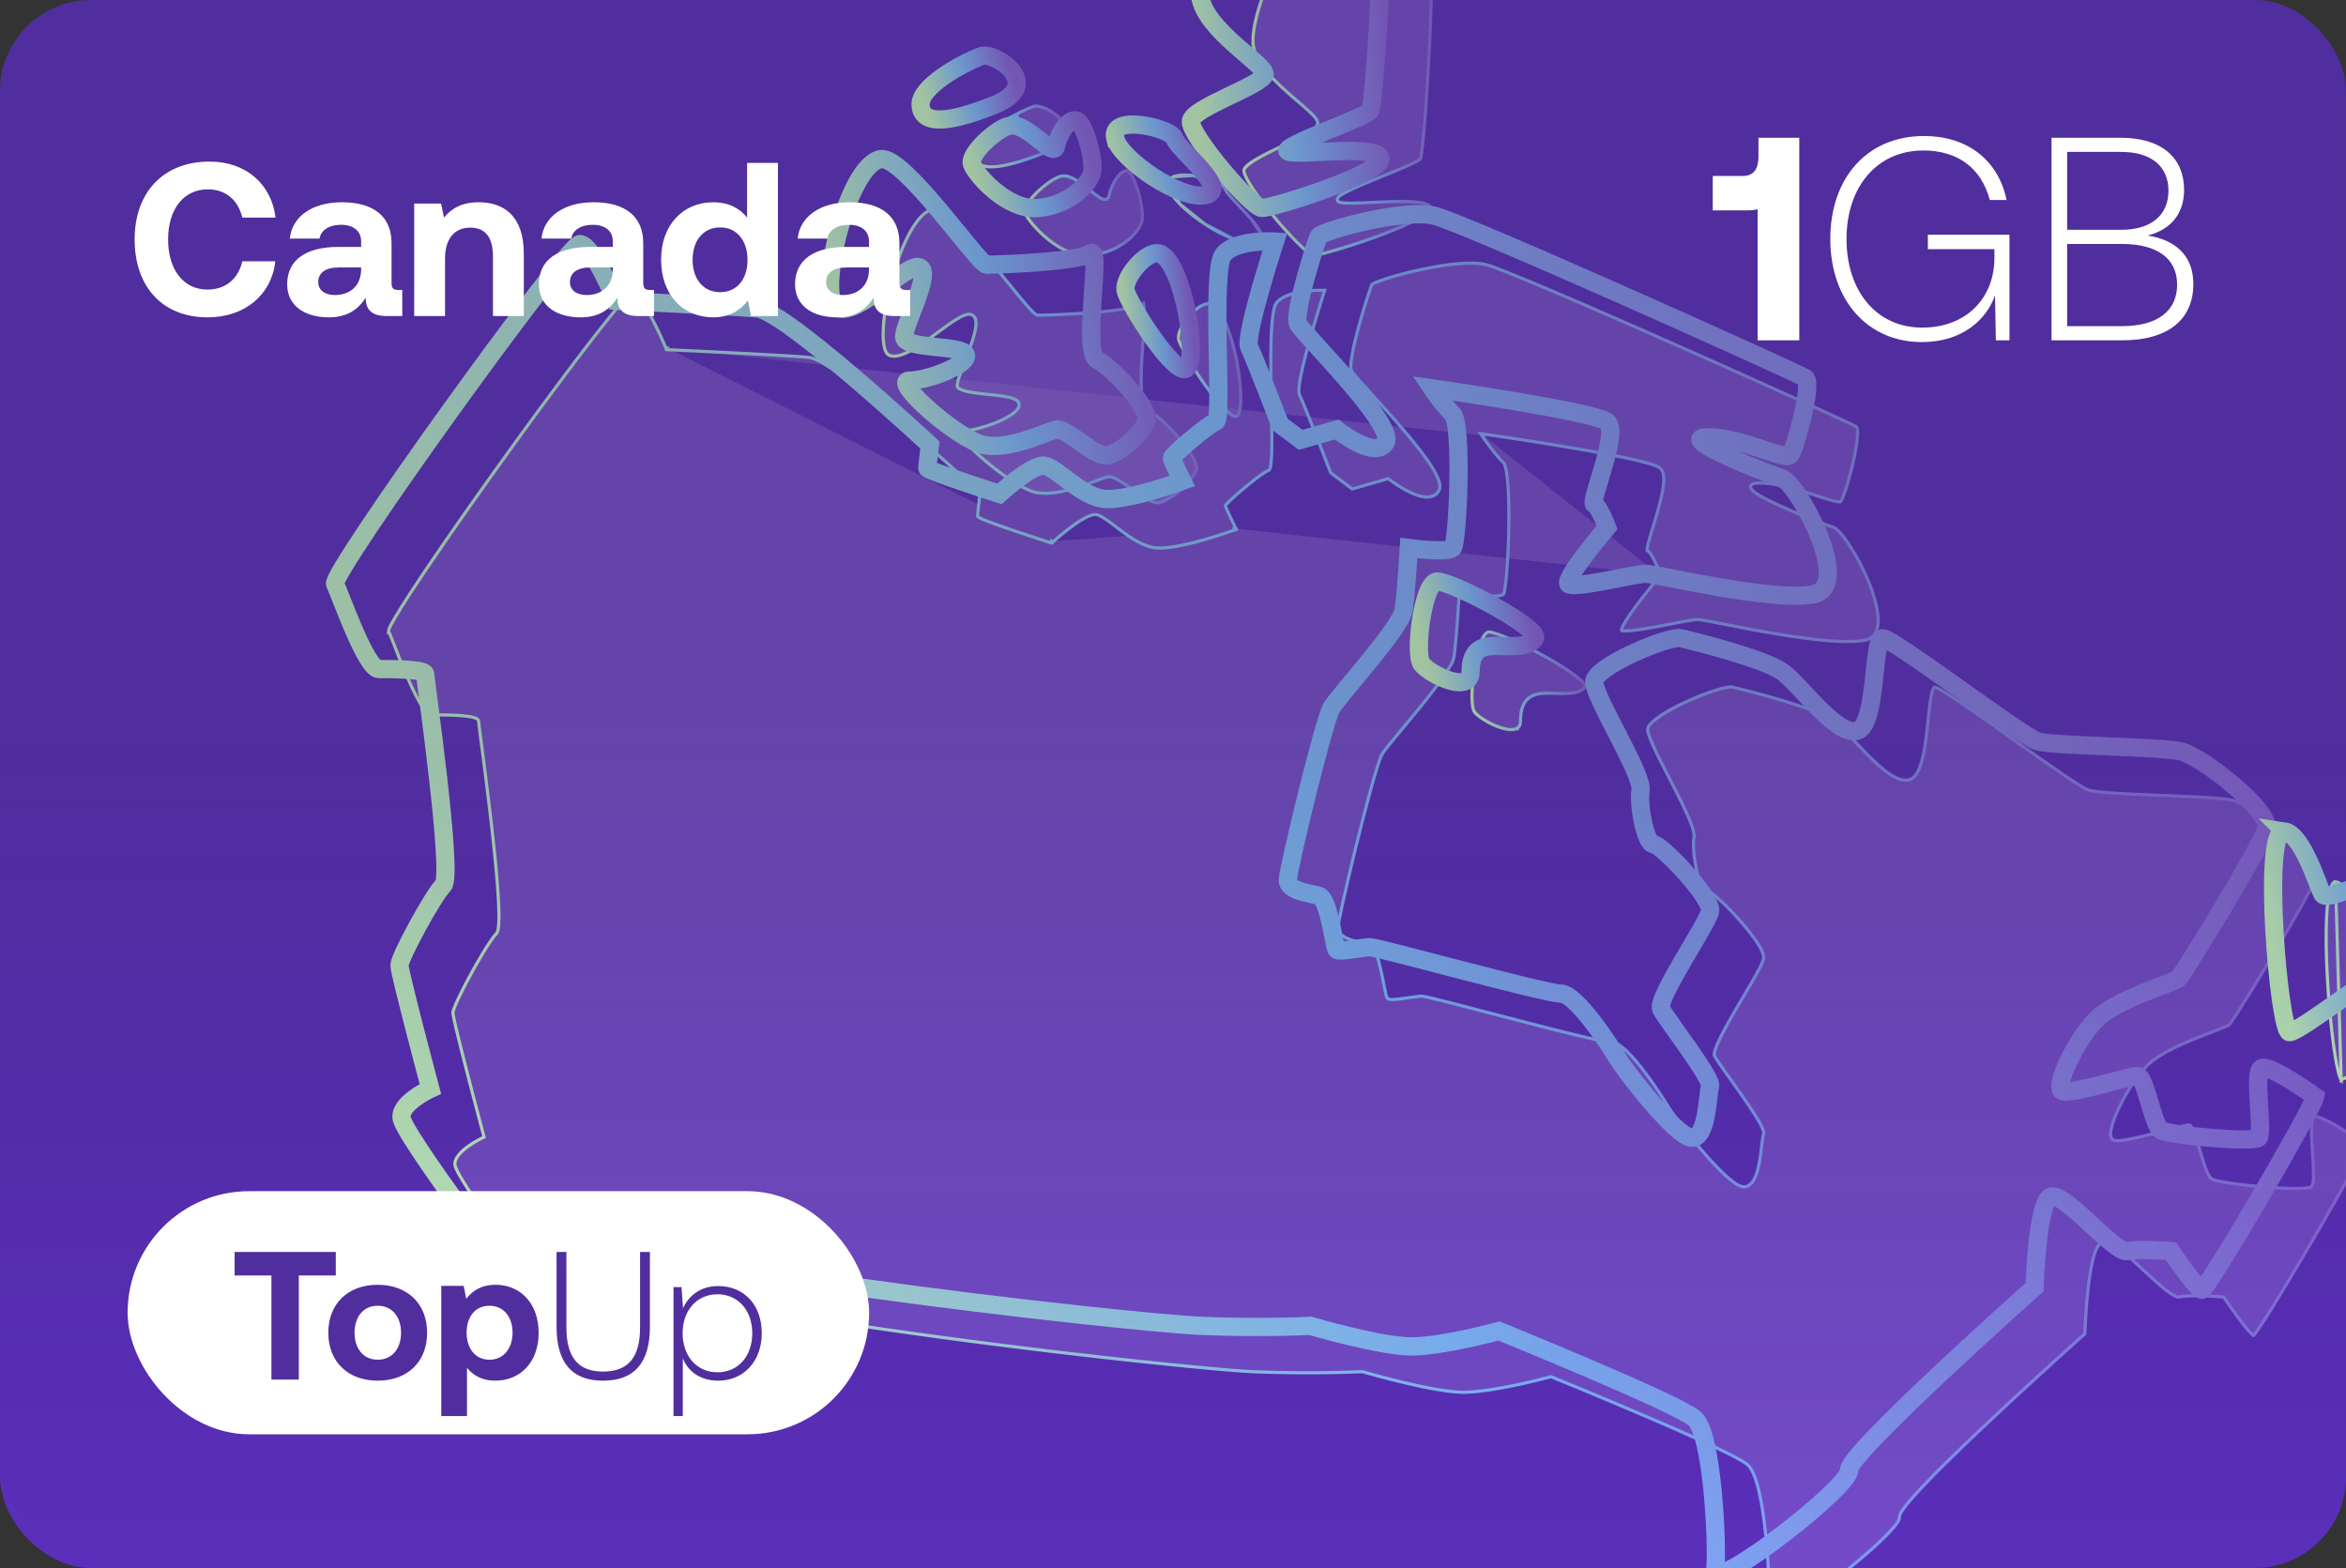
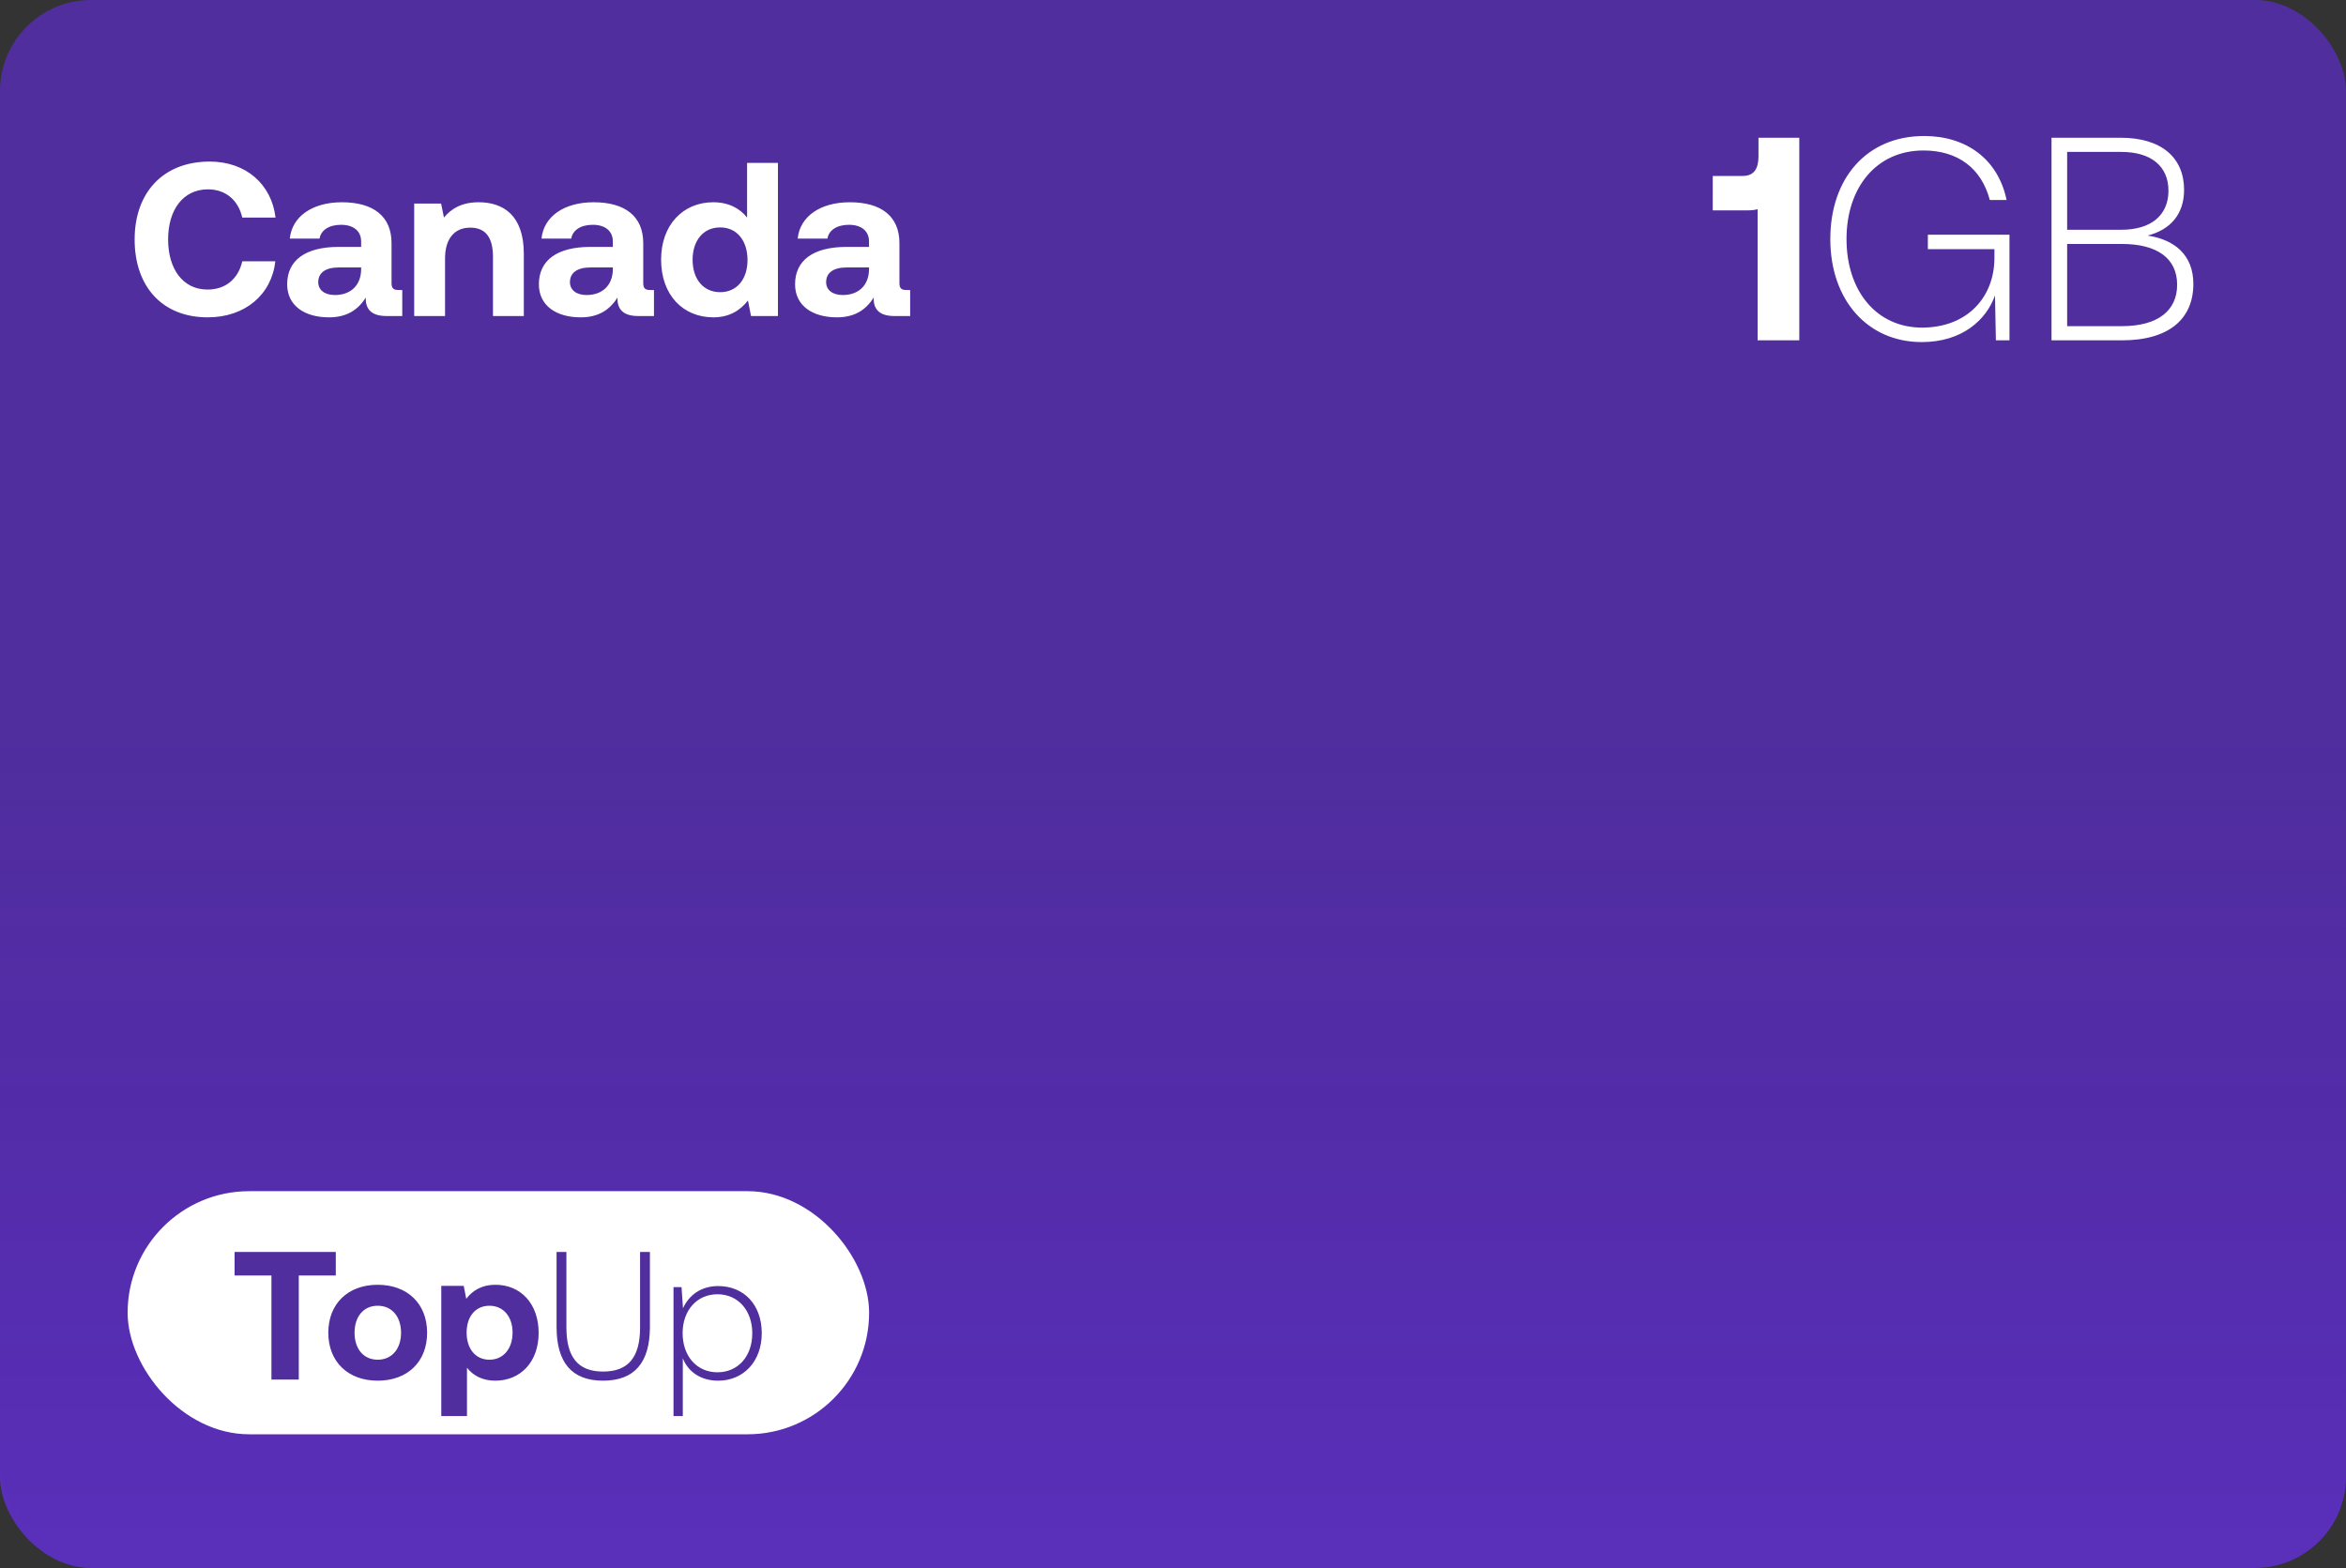
<svg xmlns="http://www.w3.org/2000/svg" width="386" height="258" fill="none">
  <rect width="100%" height="100%" fill="#333333" stroke="none" />
  <g clip-path="url(#a)">
    <rect width="386" height="258" fill="#5A2FBA" rx="15" />
    <g clip-path="url(#b)">
-       <path fill="#8C68D9" fill-opacity=".5" stroke="url(#c)" stroke-width=".517" d="m244.149 71.692-.215.143.001.002.004.006.015.022.024.036.034.05c.05.073.123.18.216.313.187.267.454.64.773 1.066.639.851 1.494 1.922 2.355 2.783.066.066.146.2.228.423.081.22.155.502.222.843.135.681.237 1.573.31 2.608.145 2.069.173 4.682.122 7.274-.05 2.591-.18 5.155-.347 7.121a35.52 35.52 0 0 1-.274 2.423 7.491 7.491 0 0 1-.145.726 1.669 1.669 0 0 1-.066.204c-.016.038-.026.053-.027.055-.049.048-.174.113-.415.168a5.539 5.539 0 0 1-.887.108c-.702.04-1.568.013-2.417-.04a51.72 51.72 0 0 1-3.219-.306l-.053-.007-.014-.002h-.004l-.276-.037-.016.278.258.015-.258-.015v.005l-.001.015-.004.06-.014.234-.054.856c-.046.722-.112 1.714-.192 2.799-.159 2.173-.37 4.707-.58 6.18-.046.323-.232.785-.551 1.37a22.027 22.027 0 0 1-1.259 1.989c-1.027 1.475-2.373 3.191-3.749 4.885-.94 1.158-1.893 2.303-2.766 3.352l-1.151 1.387c-1.132 1.369-2.022 2.474-2.353 3.025-.177.295-.417.941-.698 1.812a90.376 90.376 0 0 0-.991 3.343 345.2 345.2 0 0 0-2.418 9.271 430.46 430.46 0 0 0-2.179 9.19 133.656 133.656 0 0 0-.691 3.241c-.082.42-.147.776-.192 1.054-.043.271-.07.486-.07.615 0 .524.266.935.65 1.253.379.313.889.55 1.43.74.746.261 1.61.448 2.341.607.318.069.611.132.859.194.123.031.276.143.449.386.169.237.333.567.492.968.317.802.591 1.845.829 2.902.176.781.329 1.56.465 2.248l.136.686c.083.411.158.767.227 1.036.035.134.069.252.103.346.017.047.035.092.056.132a.525.525 0 0 0 .088.128.547.547 0 0 0 .22.127c.073.025.155.04.239.05.168.02.373.021.597.011a19.631 19.631 0 0 0 1.598-.168c.286-.039.569-.08.847-.12.303-.044.6-.086.887-.125.545-.073 1.005-.123 1.303-.123.047 0 .201.022.482.08.268.055.627.136 1.066.24.877.208 2.066.506 3.465.863 1.839.47 4.039 1.042 6.376 1.65 1.222.317 2.481.645 3.745.972 3.681.954 7.403 1.908 10.364 2.624 1.481.357 2.773.656 3.776.865.99.207 1.727.334 2.077.334.251 0 .567.106.946.332.376.223.789.549 1.229.956.878.814 1.835 1.927 2.758 3.115a68.717 68.717 0 0 1 4.166 6.066c.647 1.078 3.095 4.376 5.693 7.399 1.3 1.513 2.645 2.965 3.828 4.042.591.538 1.148.987 1.643 1.304.484.31.948.518 1.345.518.781 0 1.325-.56 1.705-1.284.382-.73.639-1.701.826-2.688.187-.99.307-2.019.406-2.872l.003-.019c.049-.421.092-.796.136-1.106.046-.319.09-.55.135-.684.049-.148.031-.319-.005-.473a3.35 3.35 0 0 0-.193-.553c-.176-.407-.449-.91-.786-1.473-.673-1.127-1.618-2.524-2.598-3.928-.62-.888-1.256-1.783-1.849-2.617-.345-.484-.675-.948-.978-1.377-.834-1.181-1.454-2.088-1.655-2.49-.022-.044-.042-.135-.028-.299.014-.159.056-.36.129-.602.146-.484.403-1.097.741-1.805.677-1.413 1.666-3.167 2.698-4.941.409-.703.825-1.409 1.231-2.098a242.209 242.209 0 0 0 1.716-2.943c.421-.74.787-1.405 1.06-1.954.27-.539.464-.992.525-1.295.069-.348-.046-.782-.243-1.236-.202-.466-.513-1.001-.894-1.574-.764-1.146-1.832-2.467-2.949-3.717-1.117-1.251-2.289-2.436-3.264-3.311a14.806 14.806 0 0 0-1.293-1.057 4.072 4.072 0 0 0-.497-.305 1.02 1.02 0 0 0-.434-.128c-.048 0-.141-.032-.279-.189-.132-.153-.272-.386-.413-.693-.281-.613-.541-1.467-.751-2.412-.421-1.897-.624-4.083-.421-5.305.064-.381-.033-.909-.213-1.507-.184-.61-.468-1.336-.818-2.135-.699-1.598-1.669-3.512-2.648-5.418l-.412-.801c-.841-1.635-1.664-3.232-2.305-4.594a26.773 26.773 0 0 1-.897-2.085c-.219-.595-.329-1.034-.329-1.301 0-.22.138-.517.466-.885.321-.361.791-.753 1.374-1.161 1.165-.816 2.746-1.669 4.395-2.434 1.648-.765 3.354-1.436 4.765-1.889a17.034 17.034 0 0 1 1.84-.498c.52-.104.874-.125 1.055-.085.953.21 4.386 1.056 7.949 2.114 1.782.529 3.592 1.11 5.141 1.69 1.556.582 2.823 1.155 3.534 1.663.718.513 1.628 1.422 2.657 2.504.309.325.628.664.954 1.012.752.802 1.544 1.646 2.341 2.442 1.141 1.142 2.308 2.204 3.41 2.927 1.09.716 2.178 1.142 3.137.903.513-.129.918-.507 1.241-1.011.323-.505.583-1.164.798-1.91.431-1.493.697-3.393.909-5.247.071-.619.135-1.231.198-1.824.125-1.193.242-2.304.383-3.211.106-.68.222-1.224.358-1.595.069-.186.136-.309.196-.383.059-.07.089-.068.091-.068.01 0 .05.005.132.032.077.027.175.067.294.124.239.113.547.282.917.501.74.439 1.711 1.068 2.842 1.828 2.261 1.521 5.145 3.559 8.058 5.625l.998.709c2.578 1.829 5.126 3.637 7.227 5.081a99.876 99.876 0 0 0 3.062 2.04c.818.517 1.455.88 1.808.998.347.116.928.211 1.664.293.742.084 1.664.157 2.705.223 2.082.133 4.654.239 7.248.345l.183.007c2.535.104 5.082.208 7.213.337 2.191.133 3.913.291 4.732.496.801.2 2.119.893 3.655 1.893a48.828 48.828 0 0 1 4.82 3.615c1.582 1.346 3.024 2.75 4.016 3.997.496.624.873 1.199 1.099 1.701.229.508.286.902.205 1.186-.098.343-.378.971-.81 1.827a88.894 88.894 0 0 1-1.656 3.091c-1.322 2.374-3.015 5.272-4.709 8.104a448.587 448.587 0 0 1-4.711 7.71 147.034 147.034 0 0 1-1.659 2.599c-.214.326-.393.592-.53.788-.144.204-.23.315-.264.349a.977.977 0 0 1-.2.136c-.106.061-.244.13-.412.207-.335.154-.776.334-1.299.539-.345.136-.726.282-1.133.439-.818.314-1.741.669-2.696 1.059-1.433.584-2.952 1.25-4.327 1.984-1.372.733-2.616 1.542-3.49 2.416-1.724 1.724-3.54 4.614-4.712 7.119-.586 1.253-1.02 2.427-1.198 3.324-.088.445-.119.846-.058 1.162.062.324.235.609.58.695.259.065.628.06 1.05.019.431-.042.948-.125 1.518-.235 1.14-.22 2.51-.552 3.861-.897.64-.163 1.273-.328 1.877-.486.677-.176 1.317-.343 1.889-.487.538-.136 1.01-.249 1.384-.328.384-.081.643-.121.77-.121.022 0 .113.025.267.24.141.197.291.493.448.872.312.753.626 1.774.944 2.836l.107.355c.281.942.566 1.894.851 2.678.161.442.324.838.491 1.155.162.306.346.576.562.72.11.074.268.137.445.194.182.059.406.118.663.176.515.116 1.175.233 1.93.346a86.78 86.78 0 0 0 5.292.598c1.884.159 3.758.266 5.216.279.729.007 1.36-.01 1.839-.056.239-.023.447-.054.614-.095.152-.038.319-.096.427-.203a.85.85 0 0 0 .195-.369c.041-.139.069-.304.088-.487.039-.365.047-.831.037-1.358a73.221 73.221 0 0 0-.146-2.946l-.046-.759c-.08-1.326-.145-2.639-.112-3.672.016-.517.057-.952.129-1.278.035-.163.077-.29.123-.384a.381.381 0 0 1 .116-.157c.065-.043.228-.073.55-.005.305.064.688.202 1.128.397.878.39 1.938.992 2.968 1.626a70.615 70.615 0 0 1 3.628 2.405l.18.127a6.47 6.47 0 0 1-.206.496c-.148.329-.355.752-.613 1.257-.515 1.011-1.23 2.34-2.08 3.879a525.087 525.087 0 0 1-6.186 10.821c-2.25 3.839-4.513 7.611-6.266 10.423a102.767 102.767 0 0 1-2.178 3.38c-.277.406-.503.72-.671.93a2.654 2.654 0 0 1-.185.214 1.854 1.854 0 0 1-.248-.186 7.66 7.66 0 0 1-.665-.696c-.51-.588-1.114-1.376-1.695-2.168a94.744 94.744 0 0 1-2.17-3.099l-.036-.052-.009-.014-.002-.003-.001-.001-.215.143.215-.143-.069-.104-.124-.011h-.004l-.012-.001-.043-.003-.04-.003-.126-.01a63.394 63.394 0 0 0-2.595-.142c-1.532-.053-3.362-.055-4.455.164a.727.727 0 0 1-.343-.039 2.762 2.762 0 0 1-.547-.246c-.42-.236-.919-.6-1.478-1.053-.947-.769-2.037-1.775-3.156-2.809l-.605-.558c-1.322-1.217-2.658-2.419-3.798-3.238-.569-.408-1.103-.731-1.573-.91-.459-.176-.923-.237-1.292-.015-.339.203-.604.619-.822 1.121-.223.513-.418 1.164-.588 1.896-.341 1.466-.594 3.292-.78 5.071-.186 1.78-.305 3.519-.378 4.813a93.775 93.775 0 0 0-.094 1.991l-.002.043-.006.005-.259.231-.981.879c-.845.759-2.052 1.845-3.499 3.156a872.687 872.687 0 0 0-10.588 9.75c-3.841 3.603-7.671 7.289-10.515 10.233-1.422 1.472-2.601 2.763-3.414 3.769-.405.502-.725.939-.937 1.296-.106.178-.19.343-.243.491a.888.888 0 0 0-.063.441c.012.068-.015.22-.155.481a6.142 6.142 0 0 1-.633.91c-.574.71-1.421 1.59-2.457 2.57-2.071 1.959-4.87 4.297-7.672 6.438-2.803 2.143-5.599 4.081-7.662 5.245-1.038.585-1.866.96-2.409 1.077-.28.061-.424.039-.481.008a.08.08 0 0 1-.039-.044c-.01-.027-.021-.079-.01-.172.215-1.935.106-7.572-.424-13.032-.265-2.733-.637-5.433-1.13-7.614-.247-1.089-.525-2.056-.838-2.834-.311-.771-.667-1.389-1.086-1.748-.397-.34-1.204-.816-2.284-1.382a100.704 100.704 0 0 0-4.058-1.98c-3.161-1.472-7.096-3.195-10.937-4.837a947.38 947.38 0 0 0-14.662-6.119l-.245-.1-.063-.025-.016-.007-.004-.002h-.001l-.009.02.009-.02-.081-.033-.085.023h-.001l-.005.002-.02.005-.078.021-.304.081a113.883 113.883 0 0 1-4.874 1.159c-2.965.636-6.543 1.266-9.054 1.266-2.507 0-6.638-.84-10.167-1.688a152.743 152.743 0 0 1-5.898-1.547l-.374-.107-.097-.029-.025-.007-.006-.002h-.002l-.073.248.073-.248-.043-.013-.044.003h-.005l-.017.001-.068.003-.268.013a186.933 186.933 0 0 1-4.869.141c-3.25.053-7.77.053-12.847-.158-5.071-.212-29.845-2.647-56.27-6.355-13.211-1.854-26.829-4.025-38.599-6.394-11.735-2.362-21.61-4.917-27.414-7.542l-.05-.069-.257-.354a292.629 292.629 0 0 1-3.78-5.344 134.193 134.193 0 0 1-3.012-4.533c-.878-1.397-1.521-2.535-1.721-3.136-.178-.532-.033-1.083.34-1.642.374-.561.957-1.096 1.582-1.566a15.461 15.461 0 0 1 1.77-1.132 16.612 16.612 0 0 1 .773-.401l.044-.021.01-.005.004-.002.198-.091-.056-.21-.25.066.25-.066v-.001l-.001-.003-.003-.01-.011-.041-.043-.16-.16-.607a1403.39 1403.39 0 0 1-2.324-8.87 519.76 519.76 0 0 1-1.747-6.93 108.09 108.09 0 0 1-.574-2.469 22.98 22.98 0 0 1-.16-.792 2.936 2.936 0 0 1-.053-.393c0-.042.013-.128.053-.268.038-.134.095-.302.17-.499.15-.395.37-.897.64-1.474a78.43 78.43 0 0 1 2.071-4.045 85.843 85.843 0 0 1 2.39-4.125c.756-1.216 1.404-2.144 1.803-2.543a.933.933 0 0 0 .2-.34c.048-.13.087-.284.117-.458.063-.347.1-.794.118-1.321.035-1.057-.009-2.467-.108-4.105-.2-3.278-.624-7.495-1.1-11.681a759.122 759.122 0 0 0-1.418-11.513l-.257-1.977c-.095-.733-.18-1.374-.247-1.905a135.122 135.122 0 0 1-.183-1.49 4.722 4.722 0 0 1-.01-.101v-.018l-.002-.013v-.012c0-.262-.211-.42-.38-.508a2.914 2.914 0 0 0-.718-.234c-.568-.124-1.339-.204-2.163-.257-1.65-.107-3.563-.107-4.62-.107h-.004c-.149 0-.38-.117-.694-.45-.302-.32-.634-.788-.984-1.371-.7-1.164-1.449-2.741-2.162-4.38a150.31 150.31 0 0 1-2.101-5.137c-.456-1.155-.816-2.067-1.015-2.474v-.002a.785.785 0 0 1 .035-.143 4.57 4.57 0 0 1 .24-.563c.235-.481.607-1.143 1.1-1.963.985-1.64 2.444-3.894 4.227-6.555 3.566-5.32 8.423-12.258 13.374-19.143 4.95-6.885 9.993-13.716 13.93-18.825 1.968-2.555 3.658-4.677 4.921-6.158.632-.742 1.153-1.319 1.547-1.709.198-.196.358-.339.48-.431a1.03 1.03 0 0 1 .141-.093l.022-.01c.173.005.401.105.683.34.285.237.594.583.916 1.013.643.857 1.311 2.008 1.917 3.17a58.85 58.85 0 0 1 1.536 3.19 61.072 61.072 0 0 1 .583 1.346l.032.077.008.02.002.004v.002h.001l.239-.098m134.303 14.409.037-.256h.004l.015.003.057.008.224.032.408.06.444.064a651.215 651.215 0 0 1 12.464 1.953c3.47.583 7.009 1.22 9.815 1.816 1.403.299 2.626.588 3.566.857.471.135.874.265 1.196.39.316.122.576.248.741.38.341.273.508.716.577 1.219.07.508.046 1.121-.038 1.79-.169 1.339-.584 2.958-1.035 4.522-.222.772-.45 1.522-.663 2.223a92.785 92.785 0 0 0-.6 2.02c-.162.578-.279 1.053-.331 1.393a1.727 1.727 0 0 0-.022.394c.13.076.252.192.362.318.127.147.254.326.377.521.247.39.49.865.704 1.32a25.956 25.956 0 0 1 .692 1.617l.043.11.011.03.003.007v.002h.001l-.242.091m-28.81-22.884-.215.143-.321-.48.573.081-.037.256Zm28.81 22.885.196.167-.001.001-.004.005-.015.018-.06.07-.226.27a110.886 110.886 0 0 0-3.18 3.969c-.846 1.111-1.66 2.241-2.209 3.143-.276.453-.477.836-.584 1.126a1.193 1.193 0 0 0-.083.324.24.24 0 0 0 .002.053.432.432 0 0 0 .13.045c.099.023.234.038.407.044.344.011.803-.017 1.349-.077 1.088-.118 2.483-.354 3.913-.619.788-.146 1.575-.299 2.327-.444.619-.12 1.213-.235 1.763-.337 1.194-.223 2.176-.389 2.63-.389.24 0 .75.079 1.437.202.699.125 1.612.303 2.677.511l.344.068c2.08.407 4.693.919 7.448 1.395 2.91.503 5.974.965 8.732 1.222 2.764.258 5.196.308 6.852-.003.785-.147 1.318-.515 1.665-1.039.352-.531.528-1.247.547-2.11.039-1.728-.555-3.954-1.451-6.195a36.854 36.854 0 0 0-3.194-6.173c-.558-.857-1.096-1.583-1.57-2.117a6.105 6.105 0 0 0-.648-.644c-.196-.162-.352-.255-.467-.293-1.28-.427-5.737-2.126-9.188-3.719-1.716-.792-3.217-1.573-3.942-2.167a1.877 1.877 0 0 1-.425-.454c-.093-.155-.153-.368-.025-.57.111-.17.316-.254.52-.301.218-.05.503-.074.856-.074 2.8 0 6.015.968 8.606 1.814.313.102.616.203.908.3.928.306 1.746.576 2.409.756.437.118.79.192 1.055.214.132.01.231.007.301-.007.07-.013.092-.031.095-.034.025-.025.071-.09.137-.212.063-.118.134-.272.212-.46.156-.375.334-.87.521-1.45a52.41 52.41 0 0 0 1.127-4.11c.343-1.48.618-2.95.729-4.1.055-.575.069-1.059.032-1.418a1.71 1.71 0 0 0-.085-.417c-.038-.102-.075-.138-.091-.15a12.79 12.79 0 0 0-.808-.407c-.47-.226-1.123-.534-1.936-.911a860.142 860.142 0 0 0-6.574-3.011 2554.275 2554.275 0 0 0-19.718-8.84c-7.228-3.204-14.575-6.422-20.432-8.917a398.772 398.772 0 0 0-7.465-3.11c-1.988-.797-3.38-1.312-3.995-1.466-1.227-.307-2.991-.31-4.977-.12-1.979.191-4.153.573-6.185 1.022-2.032.449-3.917.963-5.318 1.417-.701.227-1.277.438-1.687.616-.206.09-.364.169-.474.234a.9.9 0 0 0-.118.08l-.017.017a9.724 9.724 0 0 0-.284.752c-.143.406-.322.943-.524 1.57a112.785 112.785 0 0 0-1.34 4.506c-.45 1.64-.858 3.3-1.101 4.652-.121.678-.2 1.271-.224 1.744-.011.236-.009.437.008.6.017.166.047.277.08.343.041.08.136.22.293.422.154.198.358.443.604.729.492.572 1.149 1.3 1.91 2.14l.657.723c1.401 1.542 3.058 3.366 4.657 5.22 1.855 2.15 3.638 4.348 4.852 6.198.607.923 1.079 1.771 1.346 2.49.26.7.353 1.356.079 1.833-.489.85-1.319 1.105-2.216 1.038-.885-.066-1.874-.443-2.784-.899a20.45 20.45 0 0 1-2.401-1.443 23.775 23.775 0 0 1-.928-.676l-5.805 1.66-.124.034-.102-.076-3.39-2.543-.059-.045-.027-.07.052-.02-.052.02-.001-.001-.002-.006-.009-.024-.036-.092-.135-.353-.492-1.27c-.41-1.06-.966-2.49-1.548-3.973-1.168-2.974-2.434-6.137-2.851-6.971-.078-.156-.109-.36-.119-.579-.01-.224.002-.493.032-.795.059-.605.19-1.367.37-2.225.359-1.717.917-3.842 1.5-5.91a236.647 236.647 0 0 1 2.336-7.74 21.375 21.375 0 0 0-3.064.12c-.915.105-1.887.288-2.756.597-.871.31-1.617.74-2.106 1.325-.1.121-.204.329-.301.637-.096.303-.18.684-.253 1.135-.145.902-.24 2.061-.299 3.392-.119 2.66-.093 5.976-.04 9.234.014.851.03 1.698.045 2.528.043 2.344.084 4.553.074 6.331-.006 1.203-.036 2.218-.105 2.948-.035.363-.08.667-.14.892-.03.112-.067.216-.116.302a.469.469 0 0 1-.252.227c-.127.043-.335.153-.618.332a17.52 17.52 0 0 0-.972.677 52.084 52.084 0 0 0-2.404 1.91 53.49 53.49 0 0 0-2.167 1.911c-.286.27-.517.5-.675.673a2.37 2.37 0 0 0-.172.205l-.011.015.004.013c.01.039.026.09.047.153.044.126.108.287.187.474.156.372.366.832.578 1.281a81.928 81.928 0 0 0 .772 1.597l.054.108.014.028.003.007.001.002-.231.116m69.906 7.629.242-.091.053.142-.098.116-.197-.168Zm-69.906-7.629.089.243h-.001l-.005.002-.017.007-.069.025-.265.094a80.784 80.784 0 0 1-4.214 1.36c-2.541.742-5.645 1.494-7.804 1.494-2.216 0-4.399-1.434-6.245-2.805-.324-.241-.637-.48-.94-.71a37.907 37.907 0 0 0-1.599-1.178 7.46 7.46 0 0 0-1.027-.603c-.31-.143-.569-.213-.781-.213-.456 0-1.119.26-1.892.695-.76.429-1.584 1.004-2.347 1.583a43.61 43.61 0 0 0-2.732 2.265l-.043.038-.01.01-.003.002h-.001l-.174-.19m30.08-2.119.231-.115.129.258-.27.1-.09-.243Zm-30.08 2.12-.08.245h-.002l-.006-.002-.026-.009-.099-.032-.377-.121a507.126 507.126 0 0 1-5.425-1.797 148.258 148.258 0 0 1-4.085-1.44 25.846 25.846 0 0 1-1.359-.543 4.145 4.145 0 0 1-.402-.2.895.895 0 0 1-.138-.096.401.401 0 0 1-.068-.074.295.295 0 0 1-.055-.17c0-.123.029-.43.068-.801.04-.38.093-.844.146-1.295.053-.45.106-.888.146-1.213l.027-.224.021-.166.002-.015-.17-.157a443.57 443.57 0 0 0-3.511-3.2 431.324 431.324 0 0 0-8.66-7.618c-3.255-2.78-6.652-5.57-9.524-7.69-1.437-1.06-2.738-1.95-3.822-2.586a13.18 13.18 0 0 0-1.442-.75c-.419-.18-.756-.28-1.008-.302-2.323-.211-8.143-.529-13.388-.794a2177.817 2177.817 0 0 0-9.092-.44l-.599-.027-.157-.007-.04-.002H109.834l.012-.259m63.127 31.784.174.19-.11.102-.144-.046.08-.246Zm-63.127-31.784-.012.258-.165-.007-.062-.153.239-.098ZM63.911 103.83v-.003a.01.01 0 0 1 0 .003Zm137.695-20.631Zm69.408 7.39-.001-.006.001.005Z" />
      <path fill="#8C68D9" fill-opacity=".5" stroke="url(#d)" stroke-width=".517" d="M199.469 50.132c.411.247.821.677 1.218 1.266.396.587.771 1.319 1.117 2.151.692 1.665 1.262 3.711 1.667 5.762.405 2.05.643 4.093.675 5.752.016.829-.019 1.555-.109 2.135-.091.59-.233.988-.401 1.197a.34.34 0 0 1-.225.136.773.773 0 0 1-.385-.066c-.337-.13-.763-.435-1.256-.892-.98-.91-2.147-2.35-3.282-3.934a59.843 59.843 0 0 1-3.065-4.747 30.717 30.717 0 0 1-1.031-1.92c-.264-.546-.422-.95-.468-1.18-.089-.443.064-1.093.428-1.834.359-.73.9-1.505 1.521-2.177.622-.675 1.311-1.233 1.961-1.545.654-.315 1.214-.357 1.635-.104Z" />
      <path fill="#8C68D9" fill-opacity=".5" stroke="url(#e)" stroke-width=".517" d="M235.373 34.198c0 .087-.039.207-.154.365a2.875 2.875 0 0 1-.523.522c-.472.38-1.157.797-1.999 1.233-1.683.871-3.95 1.797-6.277 2.645a110.635 110.635 0 0 1-6.606 2.17c-.951.277-1.781.501-2.424.655-.656.158-1.088.235-1.264.235-.04 0-.134-.022-.293-.106a4.275 4.275 0 0 1-.552-.365c-.431-.326-.963-.798-1.559-1.378-1.191-1.16-2.623-2.733-3.995-4.377-1.372-1.645-2.68-3.356-3.625-4.79-.473-.719-.852-1.362-1.103-1.89a4.553 4.553 0 0 1-.272-.687c-.056-.196-.07-.334-.059-.423.023-.181.177-.43.52-.743.333-.304.802-.632 1.372-.976 1.139-.69 2.636-1.422 4.138-2.144l.471-.226c1.336-.642 2.644-1.27 3.651-1.838.562-.318 1.042-.623 1.385-.91.172-.142.317-.287.422-.433a.859.859 0 0 0 .181-.492c0-.165-.058-.33-.139-.483a3.01 3.01 0 0 0-.34-.49c-.281-.338-.676-.723-1.141-1.146-.46-.417-.996-.876-1.57-1.37l-.028-.023a111.43 111.43 0 0 1-1.846-1.607c-1.267-1.136-2.551-2.382-3.57-3.682-1.021-1.303-1.758-2.638-1.96-3.952-.202-1.315.152-3.81 1.142-6.867.986-3.046 2.592-6.613 4.856-10.063 4.529-6.901 11.67-13.295 21.73-14.134.091-.007.237.046.419.366.177.31.34.793.485 1.445.289 1.297.489 3.184.616 5.478.252 4.583.207 10.743.011 16.956a432.358 432.358 0 0 1-.893 17.245 174.39 174.39 0 0 1-.51 5.857c-.079.727-.154 1.31-.221 1.728-.034.21-.066.373-.094.491a1.575 1.575 0 0 1-.048.16 1.148 1.148 0 0 1-.234.185c-.139.09-.323.196-.55.313a29.73 29.73 0 0 1-1.76.817c-1.034.449-2.271.954-3.539 1.471l-1.375.563c-1.72.707-3.384 1.409-4.539 1.988-.574.288-1.041.554-1.326.783-.136.11-.268.239-.327.385a.422.422 0 0 0-.016.288.433.433 0 0 0 .179.226c.125.084.298.133.478.165.188.034.416.056.673.07.516.026 1.177.02 1.925-.002.733-.022 1.556-.06 2.418-.1l.056-.003c.884-.042 1.807-.085 2.72-.114 1.831-.059 3.602-.063 4.911.105.657.085 1.174.21 1.519.38.346.17.455.348.453.524Z" />
      <path fill="#8C68D9" fill-opacity=".5" stroke="url(#f)" stroke-width=".517" d="M153.459 34.485c.374-.057.91.114 1.601.544.68.422 1.462 1.063 2.309 1.859 1.694 1.59 3.621 3.77 5.476 5.978a336.35 336.35 0 0 1 3.111 3.774c.688.844 1.333 1.634 1.916 2.334.697.837 1.302 1.542 1.775 2.039.235.247.443.45.617.59.087.071.17.132.249.176.073.04.171.084.278.084.643 0 4.452-.1 8.343-.388 1.945-.144 3.916-.334 5.523-.584a20.058 20.058 0 0 0 2.102-.421c.571-.155 1.043-.335 1.327-.555l.026-.019a.664.664 0 0 1 .061.159c.086.307.123.851.119 1.592-.006 1.2-.115 2.83-.234 4.597l-.08 1.2c-.144 2.21-.27 4.52-.199 6.359.036.918.12 1.733.281 2.365.081.316.183.596.314.823.132.227.3.416.519.525.603.302 1.456.945 2.392 1.789.931.84 1.929 1.864 2.822 2.915.894 1.052 1.676 2.123 2.181 3.055.252.466.43.888.521 1.25.091.366.086.642.009.835-.401 1.004-1.425 2.243-2.631 3.291-1.207 1.05-2.542 1.862-3.535 2.06-.209.043-.468.02-.779-.072a5.474 5.474 0 0 1-1.027-.444c-.745-.402-1.566-.975-2.389-1.56l-.21-.149c-.746-.53-1.487-1.057-2.147-1.44a5.702 5.702 0 0 0-1.025-.486c-.314-.104-.627-.154-.908-.083-.404.1-1.029.337-1.781.62l-.22.084c-.86.324-1.887.706-2.991 1.047-2.218.687-4.707 1.199-6.757.789-1.007-.202-2.454-.945-4.034-1.976-1.571-1.026-3.242-2.316-4.691-3.58-1.452-1.268-2.666-2.498-3.331-3.403a4.522 4.522 0 0 1-.382-.596 1.162 1.162 0 0 1-.139-.39c-.008-.08.012-.092.013-.093.013-.01.068-.045.226-.045 1.533 0 4.006-.65 6.032-1.504 1.016-.427 1.939-.914 2.586-1.41.323-.247.59-.507.763-.773.173-.267.267-.567.191-.872-.083-.33-.376-.548-.7-.699-.335-.157-.775-.276-1.268-.373-.864-.17-1.948-.284-3.034-.398l-.464-.049c-1.249-.133-2.46-.277-3.357-.516-.45-.12-.799-.258-1.03-.416-.228-.156-.307-.305-.307-.453 0-.227.064-.563.186-.995.121-.427.292-.928.493-1.479.186-.51.397-1.059.615-1.626l.051-.136c.236-.614.479-1.249.705-1.874.45-1.245.842-2.472.985-3.447.072-.486.085-.933-.001-1.297-.089-.372-.29-.682-.655-.828-.361-.145-.805-.058-1.255.117-.461.18-.992.48-1.562.846-.814.522-1.738 1.2-2.698 1.905-.387.284-.778.571-1.171.855-1.38.996-2.777 1.944-4.025 2.526-1.267.592-2.282.757-2.967.35-.305-.181-.56-.632-.717-1.394-.153-.747-.199-1.728-.145-2.872.107-2.286.607-5.175 1.382-8.037.774-2.862 1.818-5.682 3.005-7.833.594-1.077 1.219-1.976 1.857-2.63.64-.655 1.274-1.043 1.884-1.137Zm34.685 15.395-.005.001.005-.002Z" />
      <path fill="#8C68D9" fill-opacity=".5" stroke="url(#g)" stroke-width=".517" d="M174.657 28.974c.641-.129 1.39.104 2.194.552.798.444 1.604 1.071 2.349 1.665l.202.162c.655.524 1.269 1.015 1.753 1.268.259.136.546.24.806.18.304-.07.462-.326.525-.64a7.811 7.811 0 0 1 1.33-2.968c.307-.409.628-.726.935-.915.307-.188.57-.233.789-.16.088.03.216.123.372.316.152.188.311.446.472.761.322.63.634 1.462.896 2.353.262.89.471 1.83.588 2.677.118.854.139 1.587.042 2.073-.194.972-1.107 2.3-2.627 3.446-1.51 1.139-3.589 2.073-6.063 2.28-2.426.203-4.928-1.133-6.92-2.77a18.407 18.407 0 0 1-2.482-2.47c-.645-.786-1.052-1.443-1.178-1.815-.048-.143-.048-.335.021-.583.069-.246.2-.528.388-.835.375-.614.954-1.297 1.625-1.948.669-.65 1.42-1.262 2.131-1.735.718-.477 1.373-.798 1.852-.894Z" />
      <path fill="#8C68D9" fill-opacity=".5" stroke="url(#h)" stroke-width=".517" d="M192.304 29.694c-.145.258-.196.606-.077 1.084l.077-1.084Zm0 0c.146-.262.411-.47.791-.62m-.791.62.791-.62m0 0c.772-.305 1.932-.34 3.178-.185m-3.178.185 3.178-.185m0 0c1.237.154 2.52.488 3.514.887m-3.514-.887 3.514.887m0 0c.497.199.914.41 1.214.618m-1.214-.618 1.214.618m0 0c.314.217.449.395.477.508m-.477-.508.477.508m0 0c.067.272.286.604.559.95m-.559-.95.559.95m0 0c.282.359.653.772 1.067 1.217m-1.067-1.217 1.067 1.217m0 0c.26.279.536.57.82.869m-.82-.869.82.869m0 0a62.434 62.434 0 0 1 1.892 2.051m-1.892-2.051 1.892 2.051m0 0c.876 1.01 1.568 1.953 1.795 2.676m-1.795-2.676 1.795 2.676m0 0c.111.356.095.611-.013.791m.013-.791-.013.791m0 0c-.108.181-.349.355-.844.454m.844-.454-.844.454m0 0c-.987.198-2.334-.047-3.844-.611m3.844.611-3.844-.611m0 0c-1.5-.561-3.125-1.425-4.649-2.424m4.649 2.424-4.649-2.424m0 0c-1.524-.999-2.939-2.127-4.023-3.211m4.023 3.21-4.023-3.21m0 0c-1.094-1.095-1.817-2.112-2.011-2.887l2.011 2.887Z" />
      <path fill="#8C68D9" fill-opacity=".5" stroke="url(#i)" stroke-width=".517" d="M170.034 17.52c.203-.075.514-.086.913-.01.393.074.845.227 1.31.446.933.44 1.89 1.13 2.52 1.936.631.806.909 1.687.587 2.547-.327.874-1.304 1.814-3.398 2.651-4.233 1.694-7.181 2.417-9.075 2.366-.944-.026-1.595-.243-2.016-.596-.414-.347-.642-.855-.68-1.544-.036-.643.306-1.373.957-2.15.646-.771 1.564-1.551 2.604-2.286 2.08-1.47 4.603-2.731 6.278-3.36Z" />
      <path fill="#8C68D9" fill-opacity=".5" stroke="url(#j)" stroke-width=".517" d="M242.601 117.138c-.119-.158-.227-.474-.301-.954a11.618 11.618 0 0 1-.108-1.725c0-1.335.142-2.963.395-4.542.253-1.58.615-3.096 1.05-4.211.218-.559.45-1.002.685-1.302.24-.305.447-.414.614-.414.272 0 .739.106 1.374.318.626.208 1.386.51 2.229.879 1.686.738 3.691 1.74 5.592 2.796 1.902 1.057 3.691 2.163 4.948 3.107.631.473 1.116.896 1.416 1.246.15.175.242.319.287.431.044.111.03.157.022.172-.177.353-.49.609-.922.791-.435.184-.974.287-1.57.339-.816.071-1.692.045-2.511.021-.391-.011-.769-.022-1.121-.022-1.063 0-2.198.102-3.066.738-.885.65-1.429 1.805-1.429 3.758 0 .439-.098.747-.247.962a1.153 1.153 0 0 1-.646.439c-.58.17-1.406.07-2.319-.217a12.47 12.47 0 0 1-2.651-1.226c-.806-.492-1.434-1.001-1.721-1.384Z" />
-       <path fill="#8C68D9" fill-opacity=".5" stroke="url(#k)" stroke-width=".517" d="m385.206 177.632-.004-.004a.96.96 0 0 1-.128-.22c-.104-.224-.216-.567-.332-1.021-.232-.904-.469-2.203-.695-3.771-.453-3.132-.859-7.307-1.095-11.466-.235-4.162-.3-8.297-.071-11.354.115-1.532.302-2.776.57-3.613.135-.42.283-.716.436-.894.146-.17.274-.212.398-.195l.921 32.538Zm0 0c.061-.008.165-.037.32-.101.183-.075.411-.188.68-.335a32.062 32.062 0 0 0 1.992-1.227c1.552-1.017 3.467-2.365 5.349-3.69l.118-.083c1.837-1.294 3.634-2.56 5.006-3.458.7-.457 1.296-.824 1.735-1.051.217-.112.409-.197.563-.239a.717.717 0 0 1 .247-.028.35.35 0 0 1 .284.187c.122.245.208.595.285.94l.043.188c.066.298.133.598.217.872.104.338.222.592.363.737a.413.413 0 0 0 .198.124.486.486 0 0 0 .275-.024c.164-.054.449-.141.824-.254 1.133-.343 3.086-.934 4.993-1.65 1.267-.475 2.496-.999 3.431-1.532.469-.266.854-.53 1.132-.785.283-.259.427-.485.464-.67.04-.197-.002-.547-.154-1.046a12.37 12.37 0 0 0-.712-1.736c-.641-1.316-1.586-2.878-2.69-4.377-1.104-1.499-2.361-2.925-3.624-3.974-1.272-1.055-2.51-1.695-3.582-1.695-2.272 0-5.13.999-7.563 1.85l-.014.005c-1.205.421-2.309.806-3.16.996-.424.094-.806.146-1.117.12-.31-.027-.609-.137-.762-.426-.165-.311-.41-.941-.712-1.722l-.175-.45c-.39-.999-.867-2.197-1.413-3.363-.547-1.169-1.157-2.293-1.808-3.148-.659-.866-1.319-1.402-1.954-1.493l.921 32.538Zm.017.017-.002-.001.002.001Z" />
+       <path fill="#8C68D9" fill-opacity=".5" stroke="url(#k)" stroke-width=".517" d="m385.206 177.632-.004-.004a.96.96 0 0 1-.128-.22c-.104-.224-.216-.567-.332-1.021-.232-.904-.469-2.203-.695-3.771-.453-3.132-.859-7.307-1.095-11.466-.235-4.162-.3-8.297-.071-11.354.115-1.532.302-2.776.57-3.613.135-.42.283-.716.436-.894.146-.17.274-.212.398-.195l.921 32.538Zm0 0c.061-.008.165-.037.32-.101.183-.075.411-.188.68-.335a32.062 32.062 0 0 0 1.992-1.227c1.552-1.017 3.467-2.365 5.349-3.69c1.837-1.294 3.634-2.56 5.006-3.458.7-.457 1.296-.824 1.735-1.051.217-.112.409-.197.563-.239a.717.717 0 0 1 .247-.028.35.35 0 0 1 .284.187c.122.245.208.595.285.94l.043.188c.066.298.133.598.217.872.104.338.222.592.363.737a.413.413 0 0 0 .198.124.486.486 0 0 0 .275-.024c.164-.054.449-.141.824-.254 1.133-.343 3.086-.934 4.993-1.65 1.267-.475 2.496-.999 3.431-1.532.469-.266.854-.53 1.132-.785.283-.259.427-.485.464-.67.04-.197-.002-.547-.154-1.046a12.37 12.37 0 0 0-.712-1.736c-.641-1.316-1.586-2.878-2.69-4.377-1.104-1.499-2.361-2.925-3.624-3.974-1.272-1.055-2.51-1.695-3.582-1.695-2.272 0-5.13.999-7.563 1.85l-.014.005c-1.205.421-2.309.806-3.16.996-.424.094-.806.146-1.117.12-.31-.027-.609-.137-.762-.426-.165-.311-.41-.941-.712-1.722l-.175-.45c-.39-.999-.867-2.197-1.413-3.363-.547-1.169-1.157-2.293-1.808-3.148-.659-.866-1.319-1.402-1.954-1.493l.921 32.538Zm.017.017-.002-.001.002.001Z" />
      <path stroke="url(#l)" stroke-miterlimit="10" stroke-width="3" d="M75.043 197.812c23.302 10.595 112.273 19.918 122.441 20.342 10.168.424 18.099 0 18.099 0s11.557 3.391 16.641 3.391c5.085 0 14.405-2.543 14.405-2.543s29.233 11.866 32.199 14.409c2.966 2.542 3.813 21.189 3.389 25.003-.423 3.814 22.455-13.985 22.031-16.528-.423-2.542 30.504-30.089 30.504-30.089s.424-13.561 2.542-14.832c2.119-1.272 10.592 9.323 12.711 8.899 2.118-.423 7.202 0 7.202 0s4.237 6.357 5.084 6.357c.847 0 18.218-29.665 18.641-31.784 0 0-7.626-5.509-8.897-4.662-1.271.848.424 10.595-.423 11.443-.848.847-14.829-.424-16.1-1.272-1.271-.847-2.542-8.899-3.813-8.899-1.271 0-10.592 2.966-12.286 2.543-1.695-.424 2.118-8.476 5.507-11.867 3.39-3.39 12.711-5.933 13.558-6.78.847-.848 13.557-21.613 14.405-24.58.847-2.966-10.592-11.866-13.981-12.714-3.39-.847-21.184-.847-23.726-1.695-2.542-.847-23.725-16.951-25.42-16.951-1.695 0-.847 14.409-4.237 15.256-3.389.848-9.32-7.628-12.286-9.747-2.966-2.119-14.799-5.085-16.718-5.509-1.919-.424-14.21 4.661-14.21 7.204s8.05 15.257 7.626 17.799c-.424 2.543.847 8.9 2.118 8.9s9.745 8.899 9.321 11.018c-.424 2.119-8.897 14.409-8.05 16.104.848 1.695 8.474 11.443 8.05 12.714-.424 1.271-.424 8.476-2.966 8.476-2.542 0-11.015-11.019-12.286-13.138-1.271-2.119-6.779-10.594-9.321-10.594s-30.08-7.629-31.351-7.629c-1.271 0-5.084.848-5.508.424-.424-.424-1.271-8.476-2.966-8.899-1.694-.424-5.084-.848-5.084-2.543 0-1.695 5.932-26.275 7.203-28.394 1.271-2.119 11.439-13.137 11.862-16.104.424-2.966.848-10.17.848-10.17s6.41.847 7.232 0c.822-.848 1.665-20.343-.03-22.038-1.694-1.695-3.389-4.238-3.389-4.238s26.691 3.814 28.809 5.51c2.119 1.695-2.965 13.137-2.118 13.56.847.424 2.118 3.815 2.118 3.815s-7.202 8.476-6.355 9.323c.848.848 11.016-1.695 12.71-1.695 1.695 0 20.76 4.662 27.539 3.39 6.779-1.271-2.542-18.223-5.084-19.07-2.542-.848-17.794-6.78-12.287-6.78 5.508 0 12.711 3.813 13.558 2.966.847-.848 3.813-11.866 2.542-12.714-1.271-.848-55.924-25.427-61.008-26.699-5.085-1.27-18.642 2.543-19.066 3.39-.423.848-4.236 12.714-3.389 14.41.847 1.695 16.099 16.565 14.405 19.51-1.695 2.946-8.05-2.135-8.05-2.135l-5.931 1.695-3.39-2.543s-4.236-11.018-5.084-12.713c-.847-1.696 4.237-17.376 4.237-17.376s-6.355-.423-8.473 2.12c-2.119 2.542 0 27.122-1.271 27.545-1.271.424-7.203 5.51-7.203 5.934 0 .423 1.695 3.814 1.695 3.814s-8.05 2.966-12.286 2.966c-4.237 0-8.474-5.51-10.592-5.51-2.119 0-7.203 4.663-7.203 4.663s-11.862-3.814-11.862-4.238c0-.424.423-3.814.423-3.814s-23.725-22.037-28.385-22.461c-4.661-.424-23.302-1.272-23.302-1.272s-3.813-9.323-5.932-9.323c-2.118 0-41.096 54.245-40.248 55.94.847 1.695 5.084 13.985 7.202 13.985 2.118 0 7.626 0 7.626.848 0 .847 4.66 33.055 2.966 34.75-1.695 1.696-7.203 11.867-7.203 13.138 0 1.271 5.085 20.342 5.085 20.342s-5.508 2.542-4.66 5.085c.846 2.543 8.896 13.561 8.896 13.561Z" />
      <path stroke="url(#m)" stroke-miterlimit="10" stroke-width="3" d="M191.129 41.858c3.652 2.191 5.931 16.528 4.237 18.647-1.695 2.119-9.745-10.595-10.168-12.714-.424-2.119 3.813-7.204 5.931-5.933Z" />
      <path stroke="url(#n)" stroke-miterlimit="10" stroke-width="3" d="M225.448-31.881c3.982-.33.847 48.981 0 50.13-.848 1.148-14.829 5.81-13.558 6.658 1.271.847 15.291-1.335 15.269 1.241-.021 2.577-17.811 8.082-19.505 8.082-1.695 0-11.994-12.082-11.715-14.307.28-2.225 12.138-6.035 12.138-7.73 0-1.695-9.744-7.205-10.591-12.714-.848-5.51 7.626-29.665 27.962-31.36Z" />
      <path stroke="url(#o)" stroke-miterlimit="10" stroke-width="3" d="M144.947 26.178c3.771-.58 16.1 17.375 17.371 17.375 1.271 0 15.214-.402 17.137-1.894 1.924-1.492-1.461 16.303 1.081 17.574 2.542 1.272 8.897 8.052 8.049 10.171-.847 2.12-4.236 5.086-6.355 5.51-2.118.423-6.778-4.662-8.473-4.238-1.695.423-7.626 3.39-11.863 2.542-4.236-.847-15.252-10.594-12.286-10.594 2.966 0 9.744-2.543 9.321-4.238-.424-1.695-10.169-.848-10.169-2.967s4.661-10.594 2.543-11.442c-2.119-.848-10.482 8.501-13.715 6.581-3.232-1.92 1.852-23.533 7.359-24.38Z" />
      <path stroke="url(#p)" stroke-miterlimit="10" stroke-width="3" d="M166.134 20.669c2.936-.59 7.202 5.509 7.626 3.39.423-2.119 2.118-4.662 3.389-4.238 1.271.424 2.966 6.357 2.542 8.476-.424 2.119-3.868 5.51-8.923 5.933-5.054.424-10.278-5.556-10.845-7.23-.568-1.674 4.092-5.907 6.211-6.331Z" />
      <path stroke="url(#q)" stroke-miterlimit="10" stroke-width="3" d="M183.504 22.787c-1.047-4.19 9.337-1.695 9.753 0 .415 1.696 9.312 8.476 5.075 9.324-4.237.847-13.981-5.933-14.828-9.324Z" />
      <path stroke="url(#r)" stroke-miterlimit="10" stroke-width="3" d="M161.471 9.227c2.135-.801 10.592 4.661 2.118 8.052-8.473 3.39-11.96 2.966-12.125 0-.165-2.967 6.618-6.781 10.007-8.052Z" />
      <path stroke="url(#s)" stroke-miterlimit="10" stroke-width="3" d="M236.459 95.68c-2.283 0-3.813 11.866-2.542 13.561 1.271 1.695 8.05 5.085 8.05 1.271s2.118-4.238 4.237-4.238c2.118 0 5.507.424 6.355-1.271.847-1.695-13.558-9.323-16.1-9.323Z" />
      <path stroke="url(#t)" stroke-miterlimit="10" stroke-width="3" d="M375.849 136.787c-3.775-.539-.847 33.055.847 33.055 1.695 0 15.676-11.018 16.1-10.171.424.848.424 3.391 1.695 2.967 1.271-.424 10.591-2.967 11.015-5.086.424-2.119-6.355-13.137-11.015-13.137-4.661 0-11.643 4.089-12.389 2.682-.745-1.407-3.287-9.887-6.253-10.31Z" />
    </g>
    <rect width="387" height="256.015" fill="url(#u)" fill-opacity=".2" rx="15" />
    <path fill="#fff" d="M34.176 52.216c-7.488 0-12.024-5.076-12.024-12.816 0-7.74 4.716-12.816 12.348-12.816 5.976 0 10.188 3.744 10.836 9.216h-5.472c-.648-2.808-2.664-4.644-5.652-4.644-4.104 0-6.552 3.384-6.552 8.244 0 4.824 2.412 8.244 6.48 8.244 3.06 0 5.076-1.836 5.724-4.644H45.3c-.612 5.472-4.968 9.216-11.124 9.216Zm31.435-4.5h.576V52h-2.592c-2.628 0-3.456-1.26-3.42-3.024-1.296 2.052-3.168 3.24-6.048 3.24-3.996 0-6.876-1.908-6.876-5.436 0-3.924 2.952-6.156 8.496-6.156h3.672v-.9c0-1.656-1.188-2.736-3.312-2.736-1.98 0-3.312.9-3.528 2.268h-4.896c.36-3.6 3.672-5.976 8.568-5.976 5.184 0 8.172 2.304 8.172 6.732v6.552c0 .972.396 1.152 1.188 1.152Zm-6.192-3.348v-.36h-3.708c-2.124 0-3.348.864-3.348 2.412 0 1.296 1.044 2.124 2.736 2.124 2.664 0 4.284-1.656 4.32-4.176ZM78.771 33.28c3.996 0 7.416 2.124 7.416 8.46V52H81.11v-9.756c0-3.132-1.188-4.788-3.744-4.788-2.628 0-4.14 1.872-4.14 5.076V52H68.15V33.496h4.428l.468 2.304c1.188-1.44 2.88-2.52 5.724-2.52Zm28.254 14.436h.576V52h-2.592c-2.628 0-3.456-1.26-3.42-3.024-1.296 2.052-3.168 3.24-6.048 3.24-3.996 0-6.876-1.908-6.876-5.436 0-3.924 2.952-6.156 8.496-6.156h3.672v-.9c0-1.656-1.188-2.736-3.312-2.736-1.98 0-3.312.9-3.528 2.268h-4.896c.36-3.6 3.672-5.976 8.568-5.976 5.184 0 8.172 2.304 8.172 6.732v6.552c0 .972.396 1.152 1.188 1.152Zm-6.192-3.348v-.36h-3.708c-2.124 0-3.348.864-3.348 2.412 0 1.296 1.044 2.124 2.736 2.124 2.664 0 4.284-1.656 4.32-4.176Zm22.089-8.568v-9h5.076V52h-4.428l-.504-2.556c-1.224 1.584-3.024 2.772-5.688 2.772-4.968 0-8.604-3.636-8.604-9.504 0-5.724 3.636-9.432 8.568-9.432 2.556 0 4.392 1.008 5.58 2.52Zm-4.428 12.276c2.772 0 4.5-2.16 4.5-5.292 0-3.168-1.728-5.364-4.5-5.364-2.772 0-4.536 2.16-4.536 5.328s1.764 5.328 4.536 5.328Zm30.683-.36h.576V52h-2.592c-2.628 0-3.456-1.26-3.42-3.024-1.296 2.052-3.168 3.24-6.048 3.24-3.996 0-6.876-1.908-6.876-5.436 0-3.924 2.952-6.156 8.496-6.156h3.672v-.9c0-1.656-1.188-2.736-3.312-2.736-1.98 0-3.312.9-3.528 2.268h-4.896c.36-3.6 3.672-5.976 8.568-5.976 5.184 0 8.172 2.304 8.172 6.732v6.552c0 .972.396 1.152 1.188 1.152Zm-6.192-3.348v-.36h-3.708c-2.124 0-3.348.864-3.348 2.412 0 1.296 1.044 2.124 2.736 2.124 2.664 0 4.284-1.656 4.32-4.176ZM289.332 25.711v-3.047h6.715V56h-6.858V34.426c-.524.143-1.096.191-1.81.191h-5.572V28.95h4.953c1.905 0 2.572-1.286 2.572-3.239ZM316.2 56.286c-8.905 0-15.049-6.906-15.049-16.954 0-10.001 6.001-16.954 15.43-16.954 7.001 0 12.192 3.857 13.573 10.525h-2.762c-1.381-5.239-5.286-8.144-10.906-8.144-7.715 0-12.668 6.048-12.668 14.573 0 8.572 4.953 14.573 12.43 14.573 7.381 0 11.906-4.953 11.906-11.478V41H317.2v-2.382h13.43V56h-2.238l-.143-7.382c-1.429 4-5.381 7.668-12.049 7.668ZM337.548 56V22.663h11.382c6.715 0 10.429 3.287 10.429 8.573 0 4.048-2.286 6.572-6 7.524 4.429.667 7.524 3.191 7.524 7.953 0 5.763-4 9.287-11.763 9.287h-11.572Zm11.477-31.003h-8.906v12.81h8.906c4.953 0 7.763-2.428 7.763-6.428 0-3.953-2.762-6.382-7.763-6.382Zm.095 15.144h-9.001v13.525h9.001c6.001 0 9.096-2.619 9.096-6.81 0-4.381-3.333-6.715-9.096-6.715Z" />
    <rect width="122" height="40" x="21" y="196" fill="#fff" rx="20" />
    <path fill="#512E9D" d="M38.6 209.87V206h16.65v3.87h-6.09V227h-4.5v-17.13H38.6Zm23.547 17.31c-4.92 0-8.13-3.15-8.13-7.89s3.21-7.89 8.13-7.89c4.92 0 8.13 3.15 8.13 7.89 0 4.77-3.21 7.89-8.13 7.89Zm0-3.45c2.37 0 3.84-1.83 3.84-4.44 0-2.61-1.47-4.44-3.84-4.44s-3.81 1.83-3.81 4.44c0 2.61 1.44 4.44 3.81 4.44Zm19.308-12.33c4.17-.03 7.17 3.06 7.17 7.92 0 4.8-3 7.86-7.14 7.86-2.13 0-3.66-.87-4.65-2.13V233h-4.23v-21.42h3.69l.42 2.13c.99-1.32 2.55-2.31 4.74-2.31Zm-.93 12.33c2.31 0 3.81-1.83 3.81-4.47 0-2.61-1.5-4.41-3.81-4.41s-3.75 1.8-3.75 4.41c0 2.64 1.44 4.47 3.75 4.47Zm11.049-5.4V206h1.62v12.42c0 4.83 1.86 7.26 6.03 7.26 4.23 0 6.09-2.43 6.09-7.26V206h1.62v12.33c0 5.85-2.52 8.85-7.71 8.85-5.16 0-7.65-3-7.65-8.85Zm26.592-6.72c4.17 0 7.17 3 7.17 7.77 0 4.62-3 7.8-7.17 7.8-2.88 0-4.95-1.47-5.82-3.69V233h-1.53v-21.21h1.32l.24 3.48c.96-2.13 2.94-3.66 5.79-3.66Zm-.12 14.19c3.39 0 5.73-2.64 5.73-6.42 0-3.75-2.34-6.42-5.73-6.42-3.39 0-5.73 2.67-5.73 6.39 0 3.81 2.34 6.45 5.73 6.45Z" />
  </g>
  <defs>
    <linearGradient id="m" x1="195.947" x2="185.312" y1="51.2" y2="52.388" gradientUnits="userSpaceOnUse">
      <stop stop-color="#8660D7" />
      <stop offset=".5" stop-color="#7CB2F7" />
      <stop offset="1" stop-color="#BFEAC0" />
    </linearGradient>
    <linearGradient id="c" x1="389.8" x2="89.029" y1="154.892" y2="241.682" gradientUnits="userSpaceOnUse">
      <stop stop-color="#8660D7" />
      <stop offset=".5" stop-color="#7CB2F7" />
      <stop offset="1" stop-color="#BFEAC0" />
    </linearGradient>
    <linearGradient id="e" x1="235.926" x2="204.716" y1="9.225" y2="12.17" gradientUnits="userSpaceOnUse">
      <stop stop-color="#8660D7" />
      <stop offset=".5" stop-color="#7CB2F7" />
      <stop offset="1" stop-color="#BFEAC0" />
    </linearGradient>
    <linearGradient id="f" x1="197.188" x2="147.335" y1="58.603" y2="69.15" gradientUnits="userSpaceOnUse">
      <stop stop-color="#8660D7" />
      <stop offset=".5" stop-color="#7CB2F7" />
      <stop offset="1" stop-color="#BFEAC0" />
    </linearGradient>
    <linearGradient id="g" x1="188.25" x2="169.738" y1="35.065" y2="40.102" gradientUnits="userSpaceOnUse">
      <stop stop-color="#8660D7" />
      <stop offset=".5" stop-color="#7CB2F7" />
      <stop offset="1" stop-color="#BFEAC0" />
    </linearGradient>
    <linearGradient id="h" x1="207.962" x2="193.022" y1="34.389" y2="38.449" gradientUnits="userSpaceOnUse">
      <stop stop-color="#8660D7" />
      <stop offset=".5" stop-color="#7CB2F7" />
      <stop offset="1" stop-color="#BFEAC0" />
    </linearGradient>
    <linearGradient id="i" x1="175.774" x2="161.241" y1="22.458" y2="26.79" gradientUnits="userSpaceOnUse">
      <stop stop-color="#8660D7" />
      <stop offset=".5" stop-color="#7CB2F7" />
      <stop offset="1" stop-color="#BFEAC0" />
    </linearGradient>
    <linearGradient id="j" x1="261.091" x2="242.905" y1="112.019" y2="116.179" gradientUnits="userSpaceOnUse">
      <stop stop-color="#8660D7" />
      <stop offset=".5" stop-color="#7CB2F7" />
      <stop offset="1" stop-color="#BFEAC0" />
    </linearGradient>
    <linearGradient id="k" x1="414.03" x2="383.598" y1="161.363" y2="167.11" gradientUnits="userSpaceOnUse">
      <stop stop-color="#8660D7" />
      <stop offset=".5" stop-color="#7CB2F7" />
      <stop offset="1" stop-color="#BFEAC0" />
    </linearGradient>
    <linearGradient id="l" x1="381.265" x2="80.494" y1="147.096" y2="233.886" gradientUnits="userSpaceOnUse">
      <stop stop-color="#8660D7" />
      <stop offset=".5" stop-color="#7CB2F7" />
      <stop offset="1" stop-color="#BFEAC0" />
    </linearGradient>
    <linearGradient id="d" x1="204.42" x2="193.784" y1="59.252" y2="60.44" gradientUnits="userSpaceOnUse">
      <stop stop-color="#8660D7" />
      <stop offset=".5" stop-color="#7CB2F7" />
      <stop offset="1" stop-color="#BFEAC0" />
    </linearGradient>
    <linearGradient id="n" x1="227.454" x2="196.244" y1="1.173" y2="4.118" gradientUnits="userSpaceOnUse">
      <stop stop-color="#8660D7" />
      <stop offset=".5" stop-color="#7CB2F7" />
      <stop offset="1" stop-color="#BFEAC0" />
    </linearGradient>
    <linearGradient id="o" x1="188.716" x2="138.863" y1="50.551" y2="61.099" gradientUnits="userSpaceOnUse">
      <stop stop-color="#8660D7" />
      <stop offset=".5" stop-color="#7CB2F7" />
      <stop offset="1" stop-color="#BFEAC0" />
    </linearGradient>
    <linearGradient id="p" x1="179.778" x2="161.266" y1="27.013" y2="32.05" gradientUnits="userSpaceOnUse">
      <stop stop-color="#8660D7" />
      <stop offset=".5" stop-color="#7CB2F7" />
      <stop offset="1" stop-color="#BFEAC0" />
    </linearGradient>
    <linearGradient id="q" x1="199.489" x2="184.55" y1="26.336" y2="30.396" gradientUnits="userSpaceOnUse">
      <stop stop-color="#8660D7" />
      <stop offset=".5" stop-color="#7CB2F7" />
      <stop offset="1" stop-color="#BFEAC0" />
    </linearGradient>
    <linearGradient id="r" x1="167.301" x2="152.768" y1="14.406" y2="18.738" gradientUnits="userSpaceOnUse">
      <stop stop-color="#8660D7" />
      <stop offset=".5" stop-color="#7CB2F7" />
      <stop offset="1" stop-color="#BFEAC0" />
    </linearGradient>
    <linearGradient id="s" x1="252.614" x2="234.428" y1="103.967" y2="108.127" gradientUnits="userSpaceOnUse">
      <stop stop-color="#8660D7" />
      <stop offset=".5" stop-color="#7CB2F7" />
      <stop offset="1" stop-color="#BFEAC0" />
    </linearGradient>
    <linearGradient id="t" x1="405.557" x2="375.125" y1="153.311" y2="159.059" gradientUnits="userSpaceOnUse">
      <stop stop-color="#8660D7" />
      <stop offset=".5" stop-color="#7CB2F7" />
      <stop offset="1" stop-color="#BFEAC0" />
    </linearGradient>
    <linearGradient id="u" x1="167.049" x2="167.049" y1="255.214" y2="114.952" gradientUnits="userSpaceOnUse">
      <stop stop-opacity="0" />
      <stop offset="1" stop-color="#2A2A2A" />
    </linearGradient>
    <clipPath id="a">
      <rect width="386" height="258" fill="#fff" rx="15" />
    </clipPath>
    <clipPath id="b">
-       <path fill="#fff" d="M53-34h361v301H53z" />
-     </clipPath>
+       </clipPath>
  </defs>
</svg>